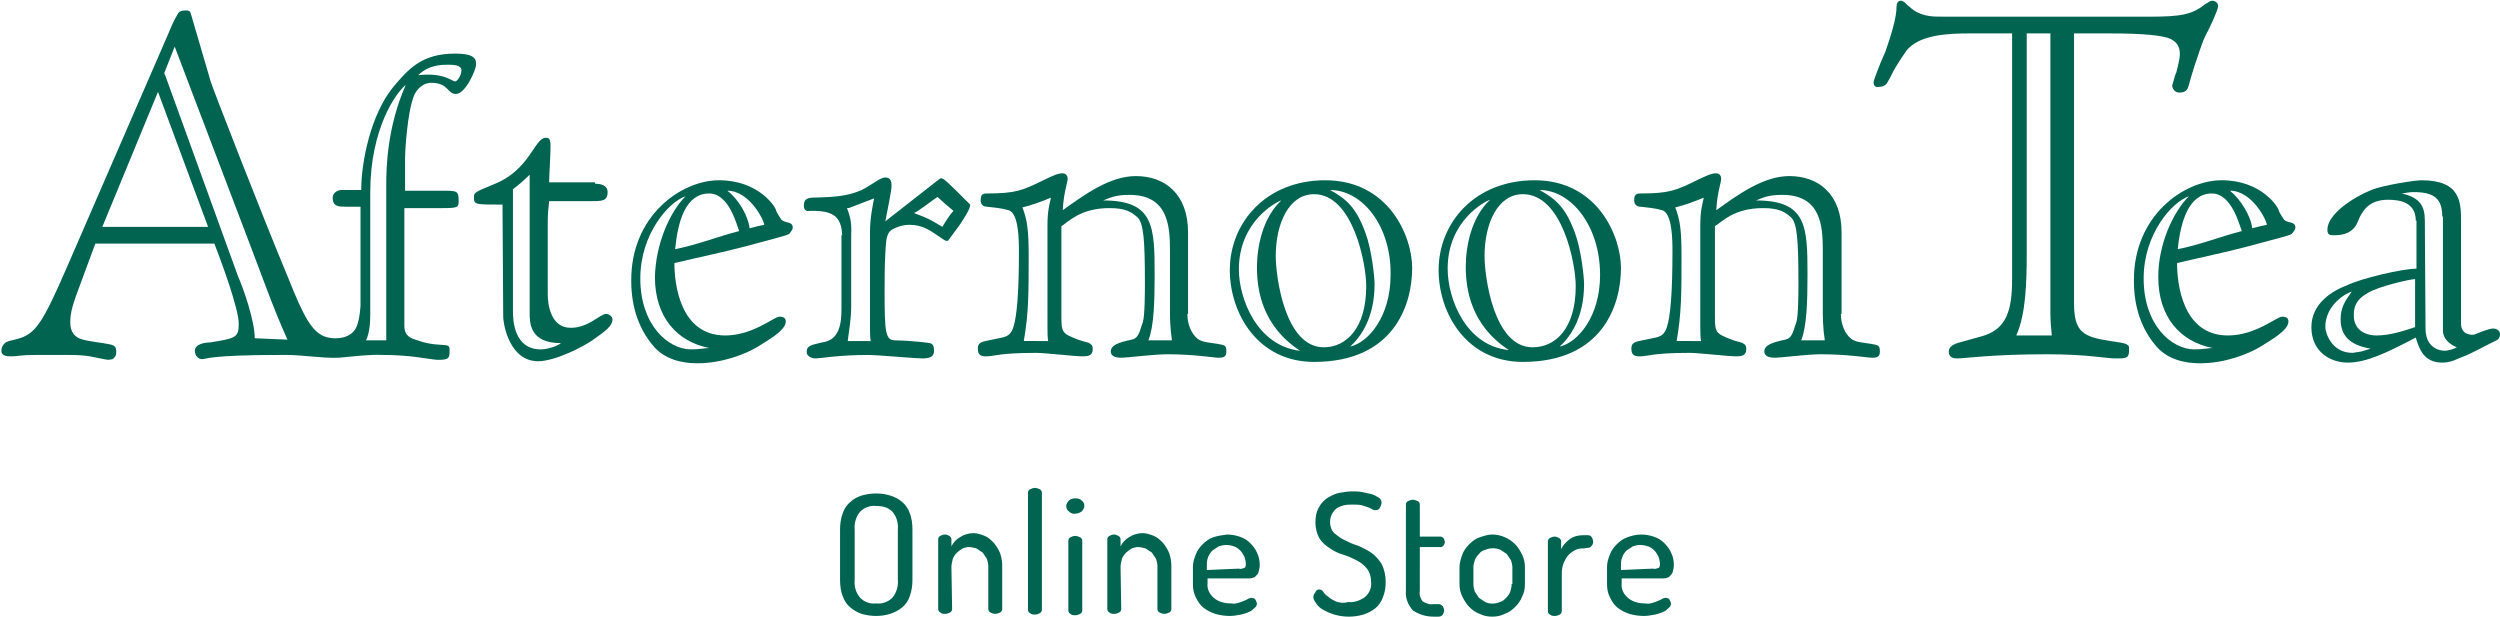
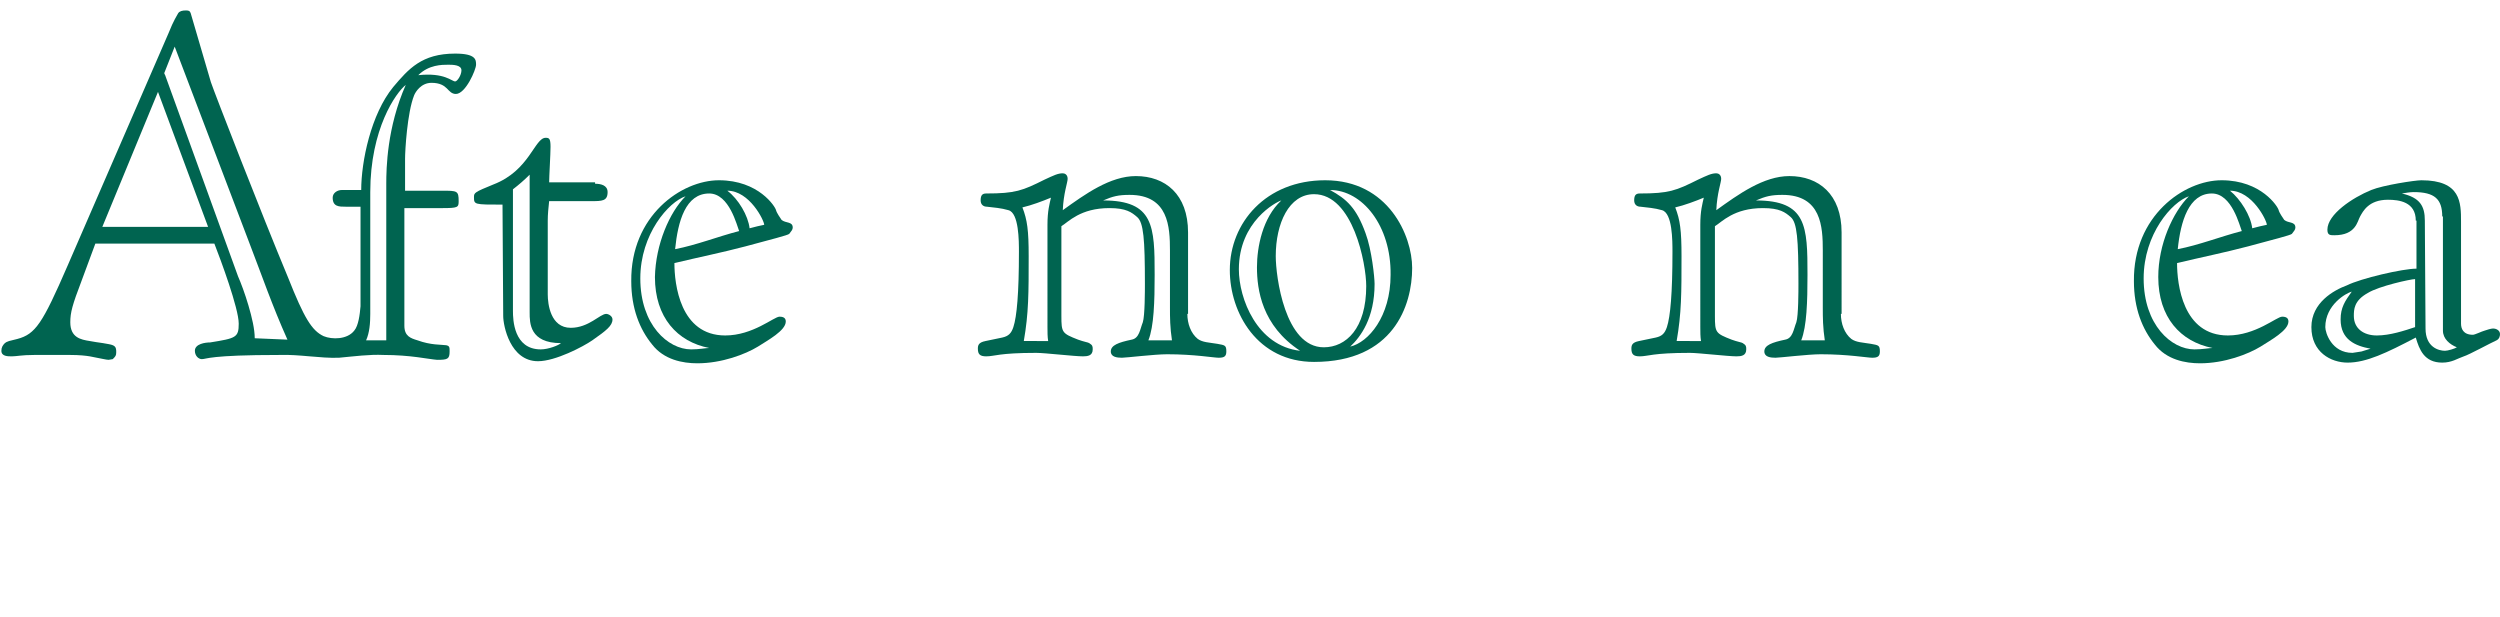
<svg xmlns="http://www.w3.org/2000/svg" version="1.1" id="onlinestore.svg" x="0px" y="0px" viewBox="0 0 359.2 88.6" style="enable-background:new 0 0 359.2 88.6;" xml:space="preserve">
  <style type="text/css">
	.st0{fill-rule:evenodd;clip-rule:evenodd;fill:#006450;}
	.st1{fill:#006450;}
</style>
-   <path id="Online_Store" class="st0" d="M127.9,88.2c0.6-0.2,1.2-0.5,1.7-0.9c0.5-0.4,0.9-1,1.1-1.6c0.3-0.8,0.4-1.6,0.4-2.4v-7.2  c0-0.8-0.1-1.7-0.4-2.4c-0.2-0.6-0.6-1.2-1.1-1.6c-0.5-0.4-1-0.7-1.7-0.9c-1.3-0.4-2.7-0.4-4.1,0c-0.6,0.2-1.2,0.5-1.6,0.9  c-0.5,0.4-0.9,1-1.1,1.6c-0.3,0.8-0.4,1.6-0.4,2.4v7.2c0,0.8,0.1,1.7,0.4,2.4c0.2,0.6,0.6,1.2,1.1,1.6c0.5,0.4,1,0.7,1.6,0.9  C125.2,88.6,126.6,88.6,127.9,88.2z M129,83.3c0.1,0.9-0.2,1.9-0.8,2.6c-0.6,0.6-1.5,0.9-2.3,0.8c-0.9,0.1-1.7-0.2-2.3-0.8  c-0.6-0.7-0.9-1.6-0.8-2.6v-7.2c-0.1-0.9,0.2-1.9,0.8-2.6c0.6-0.6,1.5-0.9,2.3-0.8c0.9,0,1.7,0.2,2.3,0.8c0.6,0.7,0.9,1.6,0.8,2.6  V83.3z M136.7,81.5c0-0.4,0.1-0.8,0.2-1.2c0.1-0.3,0.3-0.6,0.6-0.9c0.2-0.2,0.5-0.4,0.8-0.6c0.3-0.1,0.6-0.2,0.9-0.2  c0.4,0,0.7,0.1,1.1,0.2c0.3,0.2,0.6,0.4,0.9,0.6c0.2,0.3,0.4,0.6,0.6,0.9c0.1,0.3,0.2,0.7,0.2,1v6.2c0,0.2,0.1,0.4,0.3,0.5  c0.2,0.1,0.4,0.2,0.7,0.2c0.2,0,0.5-0.1,0.7-0.2c0.2-0.1,0.3-0.3,0.3-0.5v-6.2c0-0.6-0.1-1.2-0.3-1.8c-0.2-0.5-0.5-1-0.9-1.5  c-0.4-0.4-0.8-0.8-1.3-1c-0.5-0.2-1.1-0.4-1.6-0.4c-0.7,0-1.4,0.2-2,0.6c-0.5,0.3-0.9,0.7-1.2,1.3v-1c0-0.2-0.1-0.4-0.3-0.5  c-0.2-0.1-0.4-0.2-0.6-0.2c-0.3,0-0.5,0.1-0.7,0.2c-0.2,0.1-0.3,0.3-0.3,0.5v10c0,0.2,0.1,0.4,0.3,0.5c0.2,0.2,0.5,0.2,0.7,0.2  c0.3,0,0.5-0.1,0.7-0.2c0.2-0.1,0.3-0.3,0.3-0.5L136.7,81.5L136.7,81.5z M148,70.3c-0.2,0.1-0.3,0.3-0.3,0.5v16.8  c0,0.2,0.1,0.4,0.3,0.5c0.2,0.2,0.5,0.2,0.7,0.2c0.3,0,0.5-0.1,0.7-0.2c0.2-0.1,0.3-0.3,0.3-0.5V70.8c0-0.2-0.1-0.4-0.3-0.5  c-0.2-0.1-0.5-0.2-0.7-0.2C148.5,70.1,148.2,70.2,148,70.3z M153.8,77.2c-0.2,0.1-0.3,0.3-0.3,0.5v10c0,0.2,0.1,0.4,0.3,0.5  c0.2,0.2,0.4,0.2,0.7,0.2c0.3,0,0.5-0.1,0.7-0.2c0.2-0.1,0.3-0.3,0.3-0.5v-10c0-0.2-0.1-0.4-0.3-0.5c-0.2-0.1-0.5-0.2-0.7-0.2  C154.2,77,154,77.1,153.8,77.2L153.8,77.2z M153.6,71.9c-0.2,0.2-0.4,0.5-0.4,0.8c0,0.3,0.1,0.6,0.4,0.8c0.2,0.2,0.6,0.4,0.9,0.3  c0.3,0,0.6-0.1,0.9-0.3c0.2-0.2,0.4-0.5,0.4-0.8c0-0.3-0.1-0.6-0.4-0.8c-0.2-0.2-0.5-0.3-0.9-0.3C154.2,71.6,153.8,71.7,153.6,71.9  L153.6,71.9z M161,81.5c0-0.4,0.1-0.8,0.2-1.2c0.1-0.3,0.3-0.6,0.6-0.9c0.2-0.2,0.5-0.4,0.8-0.6c0.3-0.1,0.6-0.2,0.9-0.2  c0.4,0,0.7,0.1,1.1,0.2c0.3,0.2,0.6,0.4,0.9,0.6c0.2,0.3,0.4,0.6,0.6,0.9c0.1,0.3,0.2,0.7,0.2,1v6.2c0,0.2,0.1,0.4,0.3,0.5  c0.2,0.1,0.4,0.2,0.7,0.2c0.2,0,0.5-0.1,0.7-0.2c0.2-0.1,0.3-0.3,0.3-0.5v-6.2c0-0.6-0.1-1.2-0.3-1.8c-0.2-0.5-0.5-1-0.9-1.5  c-0.4-0.4-0.8-0.8-1.3-1c-0.5-0.2-1.1-0.4-1.6-0.4c-0.7,0-1.4,0.2-2,0.6c-0.5,0.3-0.9,0.7-1.2,1.3v-1c0-0.2-0.1-0.4-0.3-0.5  c-0.2-0.1-0.4-0.2-0.6-0.2c-0.3,0-0.5,0.1-0.7,0.2c-0.2,0.1-0.3,0.3-0.3,0.5v10c0,0.2,0.1,0.4,0.3,0.5c0.2,0.2,0.5,0.2,0.7,0.2  c0.3,0,0.5-0.1,0.7-0.2c0.2-0.1,0.3-0.3,0.3-0.5L161,81.5L161,81.5z M174.3,77.2c-0.6,0.2-1.1,0.6-1.5,1c-0.4,0.4-0.8,0.9-1,1.5  c-0.2,0.5-0.4,1.1-0.4,1.7v2.5c0,0.7,0.1,1.3,0.4,1.9c0.3,0.6,0.6,1.1,1.1,1.5c0.5,0.4,1.1,0.7,1.7,0.9c0.7,0.2,1.4,0.3,2.1,0.3  c0.5,0,1.1-0.1,1.6-0.2c0.4-0.1,0.8-0.2,1.2-0.4c0.3-0.1,0.5-0.3,0.8-0.6c0.2-0.1,0.2-0.3,0.3-0.5c0-0.2-0.1-0.4-0.2-0.6  c-0.1-0.2-0.3-0.3-0.6-0.3c-0.2,0-0.3,0.1-0.4,0.1c-0.2,0.1-0.3,0.2-0.6,0.3c-0.2,0.1-0.5,0.2-0.8,0.3c-0.4,0.1-0.7,0.2-1.1,0.1  c-0.9,0-1.8-0.2-2.5-0.8c-0.6-0.5-1-1.3-0.9-2.1v-0.7h5.3c0.3,0,0.5,0,0.8,0c0.2,0,0.5-0.1,0.7-0.2c0.2-0.2,0.4-0.4,0.5-0.6  c0.1-0.4,0.2-0.7,0.2-1.1c0-0.6-0.1-1.2-0.4-1.8c-0.2-0.5-0.6-1-1-1.4c-0.4-0.4-0.9-0.7-1.5-0.9c-0.6-0.2-1.2-0.3-1.8-0.3  C175.5,76.9,174.9,77,174.3,77.2z M173.4,81.9V81c0-0.7,0.3-1.4,0.8-1.9c0.3-0.2,0.6-0.4,0.9-0.6c0.3-0.1,0.7-0.2,1.1-0.2  c0.4,0,0.8,0.1,1.1,0.2c0.3,0.1,0.6,0.3,0.9,0.6c0.2,0.2,0.4,0.5,0.6,0.9c0.1,0.3,0.2,0.7,0.2,1c0,0.2,0,0.5-0.2,0.6  c-0.3,0.1-0.6,0.2-0.8,0.1L173.4,81.9L173.4,81.9z M191.9,86.4c-0.4-0.2-0.8-0.4-1.1-0.7c-0.3-0.2-0.5-0.4-0.7-0.7  c-0.2-0.3-0.6-0.4-0.9-0.2c-0.1,0.1-0.2,0.2-0.2,0.3c-0.2,0.2-0.3,0.5-0.3,0.7c0,0.3,0.2,0.6,0.4,0.9c0.3,0.4,0.6,0.7,1,0.9  c0.5,0.3,1,0.5,1.6,0.7c0.7,0.2,1.4,0.3,2.1,0.3c0.7,0,1.4-0.1,2.1-0.3c0.6-0.2,1.2-0.5,1.7-0.9c0.5-0.4,0.9-1,1.1-1.6  c0.3-0.7,0.4-1.5,0.4-2.2c0-0.9-0.2-1.8-0.6-2.6c-0.4-0.6-0.9-1.2-1.5-1.6c-0.6-0.4-1.2-0.7-1.9-1c-0.7-0.2-1.3-0.5-1.9-0.8  c-0.5-0.2-1-0.6-1.5-1c-0.4-0.4-0.6-1-0.6-1.6c0-0.4,0.1-0.8,0.3-1.2c0.2-0.3,0.4-0.6,0.7-0.8c0.3-0.2,0.7-0.3,1-0.4  c0.4-0.1,0.8-0.1,1.3-0.1c0.4,0,0.9,0,1.3,0.1c0.3,0.1,0.6,0.2,0.9,0.3c0.2,0.1,0.5,0.2,0.6,0.3c0.1,0.1,0.3,0.1,0.5,0.1  c0.3,0,0.5-0.2,0.6-0.4c0.1-0.2,0.2-0.5,0.2-0.7c0-0.3-0.2-0.6-0.4-0.7c-0.3-0.2-0.7-0.4-1-0.5c-0.4-0.1-0.9-0.2-1.4-0.3  c-0.5-0.1-0.9-0.1-1.4-0.1c-0.6,0-1.2,0.1-1.8,0.2c-0.6,0.1-1.2,0.4-1.7,0.7c-0.5,0.3-1,0.8-1.3,1.4c-0.4,0.7-0.5,1.4-0.5,2.2  c0,0.8,0.2,1.6,0.6,2.3c0.4,0.6,0.9,1,1.5,1.4c0.6,0.4,1.2,0.7,1.9,0.9c0.7,0.2,1.3,0.5,1.9,0.8c0.6,0.3,1.1,0.7,1.5,1.2  c0.4,0.5,0.6,1.2,0.6,1.9c0.1,0.9-0.3,1.7-0.9,2.2c-0.7,0.5-1.6,0.8-2.4,0.7C193,86.7,192.4,86.6,191.9,86.4L191.9,86.4z M204,78.6  h3c0.2,0,0.3-0.1,0.4-0.2c0.1-0.2,0.2-0.3,0.2-0.5c0-0.2-0.1-0.4-0.2-0.6c-0.1-0.1-0.3-0.2-0.4-0.2h-3v-4.6c0-0.2-0.1-0.4-0.3-0.5  c-0.2-0.1-0.5-0.2-0.7-0.2c-0.2,0-0.5,0.1-0.7,0.2c-0.2,0.1-0.3,0.3-0.3,0.5v12.4c-0.1,1,0.3,2,1,2.8c0.9,0.6,1.9,0.9,3,0.9h0.7  c0.2,0,0.5-0.1,0.6-0.3c0.1-0.2,0.2-0.4,0.2-0.6c0-0.2-0.1-0.4-0.2-0.6c-0.2-0.2-0.4-0.3-0.6-0.3h-0.7c-0.6,0.1-1.1-0.1-1.6-0.4  c-0.3-0.4-0.5-0.9-0.4-1.5L204,78.6L204,78.6z M212.6,77.2c-0.6,0.2-1.1,0.6-1.5,1c-0.4,0.4-0.8,0.9-1,1.5c-0.2,0.6-0.4,1.1-0.4,1.8  v2.4c0,0.6,0.1,1.2,0.4,1.8c0.3,0.6,0.6,1.1,1,1.5c0.4,0.4,0.9,0.8,1.5,1c0.6,0.3,1.2,0.4,1.8,0.4c0.6,0,1.2-0.1,1.8-0.4  c0.6-0.2,1.1-0.6,1.5-1c0.4-0.4,0.8-0.9,1-1.5c0.3-0.5,0.4-1.1,0.4-1.8v-2.4c0-0.6-0.1-1.2-0.4-1.8c-0.3-0.6-0.6-1.1-1-1.5  c-0.9-0.9-2.1-1.4-3.3-1.4C213.8,76.8,213.2,77,212.6,77.2z M217.2,83.9c0,0.4-0.1,0.7-0.2,1.1c-0.1,0.3-0.3,0.6-0.6,0.9  c-0.3,0.3-0.5,0.5-0.9,0.6c-0.7,0.3-1.5,0.3-2.1,0c-0.3-0.2-0.6-0.4-0.9-0.6c-0.2-0.3-0.4-0.6-0.6-0.9c-0.1-0.3-0.2-0.7-0.2-1.1  v-2.4c0-0.4,0.1-0.7,0.2-1c0.1-0.3,0.3-0.6,0.6-0.9c0.2-0.3,0.5-0.5,0.9-0.6c0.7-0.3,1.5-0.3,2.2,0c0.3,0.2,0.6,0.4,0.9,0.6  c0.2,0.3,0.4,0.6,0.6,0.9c0.1,0.3,0.2,0.7,0.2,1V83.9z M228.2,78.7c0.2,0,0.4-0.1,0.5-0.3c0.2-0.2,0.2-0.4,0.2-0.6  c0-0.2-0.1-0.5-0.2-0.6c-0.1-0.2-0.3-0.3-0.5-0.3h-0.8c-0.7,0-1.4,0.2-1.9,0.6c-0.5,0.4-0.9,0.8-1.2,1.4v-1.1c0-0.2-0.1-0.4-0.3-0.5  c-0.2-0.1-0.4-0.2-0.6-0.2c-0.3,0-0.5,0.1-0.7,0.2c-0.2,0.1-0.3,0.3-0.3,0.5v10c0,0.2,0.1,0.4,0.3,0.5c0.2,0.2,0.5,0.2,0.7,0.2  c0.3,0,0.5-0.1,0.7-0.2c0.2-0.1,0.3-0.3,0.3-0.5v-5.5c0-0.5,0.1-1,0.3-1.5c0.2-0.4,0.4-0.8,0.7-1.1c0.3-0.3,0.6-0.5,1-0.7  c0.4-0.2,0.7-0.2,1.1-0.2L228.2,78.7L228.2,78.7z M233.8,77.2c-0.6,0.2-1.1,0.6-1.5,1c-0.4,0.4-0.8,0.9-1,1.5  c-0.2,0.5-0.4,1.1-0.4,1.7v2.5c0,0.7,0.1,1.3,0.4,1.9c0.3,0.6,0.6,1.1,1.1,1.5c0.5,0.4,1.1,0.7,1.7,0.9c0.7,0.2,1.4,0.3,2.1,0.3  c0.5,0,1.1-0.1,1.6-0.2c0.4-0.1,0.8-0.2,1.2-0.4c0.3-0.1,0.5-0.3,0.8-0.6c0.2-0.1,0.2-0.3,0.3-0.5c0-0.2-0.1-0.4-0.2-0.6  c-0.1-0.2-0.3-0.3-0.6-0.3c-0.2,0-0.3,0.1-0.4,0.1c-0.2,0.1-0.3,0.2-0.6,0.3c-0.2,0.1-0.5,0.2-0.8,0.3c-0.4,0.1-0.7,0.2-1.1,0.1  c-0.9,0-1.8-0.2-2.5-0.8c-0.6-0.5-1-1.3-0.9-2.1v-0.7h5.3c0.3,0,0.5,0,0.8,0c0.2,0,0.5-0.1,0.7-0.2c0.2-0.2,0.4-0.4,0.5-0.6  c0.1-0.4,0.2-0.7,0.2-1.1c0-0.6-0.1-1.2-0.4-1.8c-0.2-0.5-0.6-1-1-1.4c-0.4-0.4-0.9-0.7-1.5-0.9c-0.6-0.2-1.2-0.3-1.8-0.3  C235,76.8,234.4,77,233.8,77.2L233.8,77.2z M232.9,81.9V81c0-0.7,0.3-1.4,0.8-1.9c0.3-0.2,0.6-0.4,0.9-0.6c0.3-0.1,0.7-0.2,1.1-0.2  c0.4,0,0.8,0.1,1.1,0.2c0.3,0.1,0.6,0.3,0.9,0.6c0.2,0.2,0.4,0.5,0.6,0.9c0.1,0.3,0.2,0.7,0.2,1c0,0.2,0,0.5-0.2,0.6  c-0.3,0.1-0.6,0.2-0.8,0.1L232.9,81.9L232.9,81.9z" />
  <g>
    <path class="st1" d="M85.5,26.4c0.8,0,1.8,0.2,1.8,1.2c0,1.3-0.8,1.3-2.4,1.3h-6c-0.1,0.9-0.2,1.9-0.2,2.8v10.6   c0,1.4,0.4,4.8,3.3,4.8c2.6,0,4.2-2,5.1-2c0.3,0,0.9,0.3,0.9,0.8c0,0.9-0.9,1.6-2.9,3c-1.3,0.9-5.3,3-7.8,3c-4,0-5-5.1-5-6.5   l-0.1-16c-4.1,0-4.1,0-4.1-1.1c0-0.6,0.1-0.7,2.8-1.8c5.2-2,5.9-6.7,7.5-6.7c0.5,0,0.7,0.1,0.7,1.3c0,1-0.2,4.3-0.2,5.1H85.5z    M76.1,25.1c-0.8,0.8-1.5,1.4-2.4,2.1v17.5c0,1.2,0.1,5.5,4,5.5c1.1,0,2.6-0.6,2.9-0.9c-4.5,0-4.5-2.9-4.5-4.4V25.1z" />
    <path class="st1" d="M103.3,25.9c5.7,0,8.1,3.8,8.2,4.3c0.1,0.4,0.6,1.1,0.8,1.4c0.6,0.5,1.6,0.2,1.6,1.1c0,0.3-0.2,0.5-0.5,0.9   c-0.2,0.2-2.6,0.8-6.3,1.8c-3.4,0.9-6.9,1.6-10.2,2.4c0,3,0.8,10.4,7.3,10.4c4,0,7-2.7,7.8-2.7c0.7,0,0.9,0.3,0.9,0.7   c0,1.3-2.6,2.7-4,3.6c-1.8,1.1-5.2,2.4-8.7,2.4c-2.1,0-4.8-0.5-6.5-2.7c-1.8-2.2-3-5.2-3-9.1C90.6,31,97.9,25.9,103.3,25.9z    M97,35.8c3.1-0.6,6.1-1.8,9.2-2.6c-0.3-0.7-1.4-5.4-4.3-5.4C98.5,27.8,97.4,31.8,97,35.8z M98.5,28.2C96.1,29,92,33.6,92,40   c0,6.7,4,10.2,7.3,10.2c1.2,0,2.1-0.2,2.6-0.2c-4.6-0.9-7.8-4.4-7.8-10.2C94.2,35.1,96.2,30.5,98.5,28.2z M109.8,32.3   c0-0.6-2.1-4.9-5.3-4.9c1.6,1.2,3,3.6,3.2,5.4C108.4,32.6,109.3,32.4,109.8,32.3z" />
-     <path class="st1" d="M121,33.8c-0.1-2.7-1.3-3.6-4.7-3.5c-0.5,0.1-0.8-0.2-0.8-0.7c0-0.6,0.1-1.1,1.1-1.2c1.8-0.1,5.5,0.1,8.1-1.6   c1-0.6,1.9-1.3,2.5-1.3c0.8,0,0.9,0.6,0.9,1.2c0,0.7-0.7,4.1-0.9,5.1l7.8-6.1l0.2-0.1c0.4,0,1.1,0.7,4.2,3.8c0,0.5-0.5,1.4-1.5,2.9   c-0.5,0.7-1.2,1.6-1.7,2.3h-0.3c0,0-0.4-0.2-0.8-0.5c-1.6-1.1-2.6-1.8-4.5-1.8c-1,0-2.4,0.5-2.8,1c-0.5,0.7-0.5,1.5-0.6,3.2   c-0.1,1.8-0.1,3.6-0.1,5.3c0,5.9,0.1,7.1,1.5,7.1c1.6,0,4.6,0.3,5,0.4c0.6,0.1,0.6,0.8,0.6,1.1c0,0.8-0.5,1.1-1.7,1.1   c-1,0-6.3-0.5-7.8-0.5c-4.2,0-6.9,0.5-7.5,0.5c-0.7,0-1.3-0.4-1.3-0.9c0-0.9,0.5-1,2.2-1.4c2.6-0.3,2.8-2.9,2.8-4.8V33.8z    M122.3,44.1c0,1.6-0.3,3.4-0.5,4.9h3.3c-0.1-0.6-0.1-1.3-0.1-1.9V33.2c0-1.9,0.5-4.3,0.6-4.7c-0.5,0.2-2.9,1.1-3.4,1.3   c-0.1,0.1-0.5,0.1-0.5,0.1c0.4,1.1,0.7,2,0.6,3.8V44.1z M131.3,30.6c2.1,0.8,2.3,0.9,4.1,2c0.3-0.5,1-1.7,1.6-2.3   c-0.4-0.3-2-1.7-2.3-2C133.9,28.8,131.8,30.5,131.3,30.6z" />
    <path class="st1" d="M170.6,45.1c0,1.4,0.5,2.8,1.5,3.6c0.7,0.5,1.6,0.5,2.8,0.7c1.1,0.2,1.3,0.2,1.3,1.1c0,0.7-0.3,0.9-1.1,0.9   c-0.7,0-3.5-0.5-7.4-0.5c-1.8,0-5.9,0.5-6.5,0.5c-0.7,0-1.6-0.1-1.6-0.9c0-0.9,1.1-1.3,3-1.7c1.1-0.2,1.2-1.5,1.6-2.5   c0.3-0.9,0.3-4.6,0.3-5.5c0-6.5-0.2-8.8-1.1-9.6c-0.8-0.7-1.6-1.3-4-1.3c-4.2,0-5.9,2-6.9,2.6v12.9c0,2.4,0.1,2.5,2.4,3.4   c0.8,0.3,1.5,0.4,1.6,0.5c0.5,0.3,0.5,0.5,0.5,0.9c0,0.9-0.7,1-1.4,1c-1.2,0-5.5-0.5-6.7-0.5c-5.4,0-6,0.5-7.2,0.5   c-0.9,0-1.2-0.3-1.2-1.1c0-0.5,0.1-0.9,1.1-1.1l2.4-0.5c0.9-0.2,1.3-0.6,1.6-1.5c0.5-1.5,0.8-4.9,0.8-10.8c0-1.6,0-5.6-1.5-6   c-1-0.3-2.2-0.4-3.1-0.5c-0.5,0-0.9-0.3-0.9-0.9c0-0.7,0.2-1,0.8-1c4.2,0,5.2-0.4,8.4-2c1.3-0.6,1.9-0.9,2.6-0.9   c0.3,0,0.7,0.2,0.7,0.8c0,0.5-0.6,2.1-0.7,4.5c3.2-2.3,6.8-4.9,10.5-4.9c4.2,0,7.5,2.6,7.5,8.1V45.1z M150.6,49   c-0.1-0.6-0.1-1.3-0.1-2V32.3c0-2,0.3-3,0.5-3.9c-1.2,0.5-2.8,1.1-4.1,1.4c0.7,1.8,0.9,3.3,0.9,7c0,5.3,0,8.2-0.7,12.2H150.6z    M168.4,49c-0.3-2-0.3-3.4-0.3-4.8V36c0-3.4-0.2-8-5.8-8c-1.6,0-2.4,0.2-3.8,0.8c7.3,0,7.4,3.7,7.4,10.7c0,3.8-0.1,7.4-0.9,9.4   H168.4z" />
    <path class="st1" d="M202.9,38.5c0,5.4-2.7,13.5-14.1,13.5c-8.1,0-12.1-7-12.1-13.2c0-6.8,5.2-12.9,13.7-12.9   C199.5,25.9,202.9,33.9,202.9,38.5z M196.3,41.1c0-3.2-1.9-13.2-7.5-13.2c-3.6,0-5.5,4.2-5.5,8.9c0,2.9,1.3,13.1,6.9,13.1   C193.4,49.9,196.3,47.2,196.3,41.1z M186.8,50.4c-5.5-3.6-6.2-8.8-6.2-12c0-2.9,0.8-7.1,3.5-9.6c-0.7,0.2-6.1,3-6.1,9.9   C178,42.9,180.6,49.7,186.8,50.4z M191.1,27.3c2.4,1.3,3.8,2.6,5.1,6.2c0.9,2.4,1.3,6.4,1.3,7.3c0,4.9-2,7.6-3.5,9   c2.6-0.6,5.8-4.3,5.8-10.3C199.9,32.4,195.7,27.3,191.1,27.3z" />
-     <path class="st1" d="M232.9,38.5c0,5.4-2.7,13.5-14.1,13.5c-8.1,0-12.1-7-12.1-13.2c0-6.8,5.2-12.9,13.8-12.9   C229.5,25.9,232.9,33.9,232.9,38.5z M226.4,41.1c0-3.2-1.9-13.2-7.6-13.2c-3.6,0-5.5,4.2-5.5,8.9c0,2.9,1.3,13.1,6.9,13.1   C223.5,49.9,226.4,47.2,226.4,41.1z M216.8,50.3c-5.5-3.6-6.2-8.8-6.2-12c0-2.9,0.8-7.1,3.5-9.6c-0.7,0.2-6.1,3-6.1,9.9   C208,42.9,210.6,49.7,216.8,50.3z M221.2,27.3c2.4,1.3,3.8,2.6,5.1,6.2c0.9,2.4,1.3,6.4,1.3,7.3c0,4.9-2,7.6-3.5,9   c2.6-0.6,5.8-4.3,5.8-10.3C229.9,32.4,225.7,27.3,221.2,27.3z" />
    <path class="st1" d="M264.5,45.1c0,1.4,0.5,2.8,1.5,3.6c0.7,0.5,1.6,0.5,2.8,0.7c1.1,0.2,1.3,0.2,1.3,1.1c0,0.7-0.3,0.9-1.1,0.9   c-0.7,0-3.5-0.5-7.4-0.5c-1.8,0-5.9,0.5-6.5,0.5c-0.7,0-1.6-0.1-1.6-0.9c0-0.9,1.1-1.3,3-1.7c1.1-0.2,1.2-1.5,1.6-2.5   c0.3-0.9,0.3-4.6,0.3-5.5c0-6.5-0.2-8.8-1.1-9.6c-0.8-0.7-1.6-1.3-4-1.3c-4.2,0-5.9,2-6.9,2.6v12.9c0,2.4,0.1,2.5,2.4,3.4   c0.8,0.3,1.5,0.4,1.6,0.5c0.5,0.3,0.5,0.5,0.5,0.9c0,0.9-0.7,1-1.4,1c-1.2,0-5.5-0.5-6.7-0.5c-5.4,0-6,0.5-7.2,0.5   c-0.9,0-1.2-0.3-1.2-1.1c0-0.5,0.1-0.9,1.1-1.1l2.4-0.5c0.9-0.2,1.3-0.6,1.6-1.5c0.5-1.5,0.8-4.9,0.8-10.8c0-1.6,0-5.6-1.5-6   c-1-0.3-2.2-0.4-3.1-0.5c-0.5,0-0.9-0.3-0.9-0.9c0-0.7,0.2-1,0.8-1c4.2,0,5.2-0.4,8.4-2c1.3-0.6,1.9-0.9,2.6-0.9   c0.3,0,0.7,0.2,0.7,0.8c0,0.5-0.6,2.1-0.7,4.5c3.2-2.3,6.8-4.9,10.5-4.9c4.2,0,7.5,2.6,7.5,8.1V45.1z M244.4,49   c-0.1-0.6-0.1-1.3-0.1-2V32.3c0-2,0.3-3,0.5-3.9c-1.2,0.5-2.8,1.1-4.1,1.4c0.7,1.8,0.9,3.3,0.9,7c0,5.3,0,8.2-0.7,12.2H244.4z    M262.2,49c-0.3-2-0.3-3.4-0.3-4.8V36c0-3.4-0.2-8-5.8-8c-1.6,0-2.4,0.2-3.8,0.8c7.3,0,7.4,3.7,7.4,10.7c0,3.8-0.1,7.4-0.9,9.4   H262.2z" />
    <path class="st1" d="M319.2,25.9c5.7,0,8.1,3.8,8.2,4.3c0.1,0.4,0.6,1.1,0.8,1.4c0.6,0.5,1.6,0.2,1.6,1.1c0,0.3-0.2,0.5-0.5,0.9   c-0.2,0.2-2.6,0.8-6.3,1.8c-3.4,0.9-6.9,1.6-10.2,2.4c0,3,0.8,10.4,7.3,10.4c4,0,7-2.7,7.8-2.7c0.7,0,0.9,0.3,0.9,0.7   c0,1.3-2.6,2.7-4,3.6c-1.8,1.1-5.2,2.4-8.7,2.4c-2.1,0-4.8-0.5-6.5-2.7c-1.8-2.2-3-5.2-3-9.1C306.5,31,313.8,25.9,319.2,25.9z    M312.9,35.8c3.1-0.6,6.1-1.8,9.2-2.6c-0.3-0.7-1.4-5.4-4.3-5.4C314.5,27.8,313.3,31.8,312.9,35.8z M314.5,28.2   c-2.4,0.8-6.5,5.4-6.5,11.8c0,6.7,4,10.2,7.3,10.2c1.2,0,2.1-0.2,2.6-0.2c-4.6-0.9-7.8-4.4-7.8-10.2   C310.1,35.1,312.2,30.5,314.5,28.2z M325.7,32.3c0-0.6-2.1-4.9-5.3-4.9c1.5,1.2,3,3.6,3.2,5.4C324.3,32.6,325.2,32.4,325.7,32.3z" />
    <path class="st1" d="M347.1,31.7c0-2.7-2.4-3-4-3c-2.8,0-3.6,1.7-4,2.4c-0.4,0.7-0.6,2.7-3.7,2.7c-0.6,0-1,0-1-0.8   c0-2.2,3.6-4.6,6.3-5.7c1.7-0.7,6.3-1.4,7.2-1.4c5.7,0,5.7,3.2,5.7,6v14.6c0,0.7,0.3,1.6,1.7,1.6c0.3,0,1.3-0.5,1.7-0.6   c0.3-0.1,0.9-0.3,1.2-0.3c0.5,0,1,0.3,1,0.8c0,0.3-0.1,0.7-0.5,0.9c-0.7,0.3-4,2.1-4.7,2.3c-0.9,0.3-1.7,0.9-3.1,0.9   c-2.6,0-3.3-1.9-3.8-3.6c-4.2,2.2-7.1,3.6-9.8,3.6c-2.4,0-5.2-1.5-5.2-5.1c0-3.5,3.2-5.3,5.1-6c2-1,8-2.4,10-2.4V31.7z M347,40.1   c-0.6,0-5.2,1-6.8,2c-2,1.1-2,2.4-2,3.3c0,1.8,1.4,2.8,3.3,2.8c1.9,0,4-0.7,5.5-1.2V40.1z M350.9,31.1c0-2.5-1.1-3.5-4.1-3.5   c-0.5,0-1.1,0.1-1.7,0.2c2.6,0.6,3.3,1.8,3.3,3.9l0.1,15.5c0,2.7,1.9,3.2,2.8,3.2c0.4,0,1.4-0.3,1.7-0.5c-1-0.4-2-1.2-2-2.4V31.1z    M338,50.7c0.1,0,0.6-0.1,1.3-0.2c0.3-0.1,1-0.3,1.3-0.4c-2.2-0.4-4.3-1.3-4.3-4.2c0-1.7,0.6-2.6,1.6-4c-0.8,0.2-3.8,1.9-3.8,5.1   C334.1,47.8,335,50.7,338,50.7z" />
-     <path class="st1" d="M315.3,9.5c-0.5,1.5-0.8,2.8-0.9,3c-0.2,0.6-0.6,0.8-1.3,0.8c-0.7,0-1-0.7-1-1c0-0.1,0.1-0.3,0.2-0.7   c0.1-0.4,0.2-0.8,0.4-1.2c0.2-0.9,0.5-1.9,0.5-2.6c0-1.1-0.4-1.7-1.3-2.2c-1.1-0.5-3.8-0.8-8.9-0.8H298v38.8c0,4.2,1.4,4.8,5.2,5.4   c1.4,0.2,2.1,0.3,2.4,0.5c0.3,0.2,0.3,0.3,0.3,0.5c0,0.2,0,0.2,0,0.4c0,1.1-0.5,1.1-1.9,1.1c-1.5,0-4-0.6-9.9-0.6   c-7.8,0-12,0.6-12.8,0.6c-0.8,0-1.3-0.2-1.3-1c0-0.7,0.7-1,1.2-1.2l3.6-1c3.5-1,4.3-3.7,4.3-8.2V4.8H283c-3.2,0-7.3,0.2-9.1,2.5   c-0.5,0.7-1,1.5-1.5,2.3c-0.5,0.8-0.8,1.6-1.2,2.2c-0.2,0.5-0.8,0.7-1.4,0.7c-0.5,0-0.6-0.3-0.6-0.7c0-0.2,0.2-0.7,0.5-1.5   c0.3-0.8,0.7-1.8,1.2-2.9c0.8-2.3,1.6-4.8,1.6-6.5c0-0.4,0.2-0.8,0.6-0.8c0.2,0,0.3,0.1,0.5,0.2c0.2,0.2,0.5,0.5,0.8,0.7   c0.5,0.5,1.4,1.1,2.8,1.3c0.5,0.1,1.4,0.1,3.2,0.1c1.8,0,4.4,0,8.2,0h18.8c4.7,0,6.9,0,8.9-1.4c0.3-0.2,0.6-0.5,0.9-0.6   c0.2-0.2,0.5-0.3,0.7-0.3c0.2,0,0.8,0.2,0.8,0.8c0,0.5-1.2,3.1-1.8,4.2C316.3,6.3,315.8,8.1,315.3,9.5z M294.6,4.8h-3.4v31.6   c0,4-0.1,8.7-1.5,11.8h5.1c-0.1-1-0.2-2.2-0.2-3.2V4.8z" />
    <path class="st1" d="M55.5,49V26.4c0-2.2,0.1-8.1,2.8-14.2c-1.4,1.1-5.1,6.3-5.1,15.4v17.5c0,1.3-0.1,2.7-0.6,3.8H55.5z M64.4,9.3   c-0.9,0-2.8,0-4.3,1.5c3.8-0.4,4.8,0.9,5.3,0.9c0.3,0,0.9-0.9,0.9-1.6C66.3,9.3,65,9.3,64.4,9.3z M25.1,6.7l-1.5,3.8   c0,0.1,0.2,0.4,0.2,0.5l10.4,28.7c0.4,0.9,1,2.5,1.5,4.2c0.5,1.7,0.9,3.4,0.9,4.7l4.7,0.2c-2.2-4.9-3.7-9.3-5.4-13.7L25.1,6.7z    M14.7,32.6h15.2l-7.2-19.4L14.7,32.6z M51.7,29.6 M55.1,51c-2-0.1-4.2,0.2-6.4,0.4C46,51.5,43,50.9,40.2,51   c-10.2,0-10.5,0.6-11.2,0.6c-0.5,0-1-0.5-1-1.2c0-1,1.5-1.2,2.2-1.2c3.7-0.6,4.1-0.7,4.1-2.7c0-2.2-2.6-9.2-3.5-11.5H13.7l-2,5.4   c-1.3,3.4-1.6,4.5-1.6,5.9c0,2.2,1.5,2.5,2.8,2.7c0.5,0.1,1.2,0.2,1.9,0.3c0.6,0.1,1.2,0.2,1.4,0.3c0.5,0.2,0.5,0.6,0.5,1   c0,0.5-0.1,0.6-0.5,1c-0.1,0-0.5,0.1-0.6,0.1c-0.3,0-1.1-0.2-2.7-0.5c-0.6-0.1-1.5-0.2-2.8-0.2s-3,0-5.2,0c-1.8,0-2.5,0.2-3.2,0.2   c-0.6,0-1.5,0-1.5-0.8c0-0.5,0.2-0.8,0.5-1.1C0.8,49.2,1,49.1,1.3,49c0.4-0.1,0.8-0.2,1.2-0.3c2.6-0.7,3.6-2.2,7.2-10.5L24.2,4.8   c0.8-2,1.2-2.5,1.4-2.9c0.2-0.3,0.6-0.4,1.1-0.4c0.6,0,0.6,0.2,0.7,0.4c0.2,0.7,2.5,8.5,2.9,9.9c0.5,1.5,7.3,19,11.1,28.1   c2.3,5.8,3.4,7.6,5.1,8.4c1.2,0.5,3.4,0.5,4.4-0.8c0.6-0.7,0.8-2.3,0.9-3.5l0-1.3v-13h-2.1c-1,0-1.9,0-1.9-1.3   c0-0.7,0.7-1.1,1.3-1.1h2.8c0-4.1,1.4-10.9,4.6-14.8c2.2-2.6,4.1-4.8,8.9-4.8c3,0,3,0.9,3,1.6c0,0.7-1.5,4.2-2.9,4.2   c-0.6,0-0.9-0.4-1.3-0.8c-0.4-0.4-1-0.8-2.2-0.8c-1.5,0-2.3,1.3-2.5,1.8c-1,2.5-1.3,8-1.3,9.1v4.6h5.3c2.2,0,2.4,0,2.4,1.5   c0,0.9-0.1,1-2.4,1h-5.4v16.9c0,1.5,0.9,1.8,1.9,2.1c1.9,0.7,3.4,0.6,4.1,0.7c0.5,0.1,0.5,0.3,0.5,0.9c0,1.1-0.3,1.2-1.8,1.2   C61.5,51.6,59,51,55.1,51z" />
  </g>
</svg>